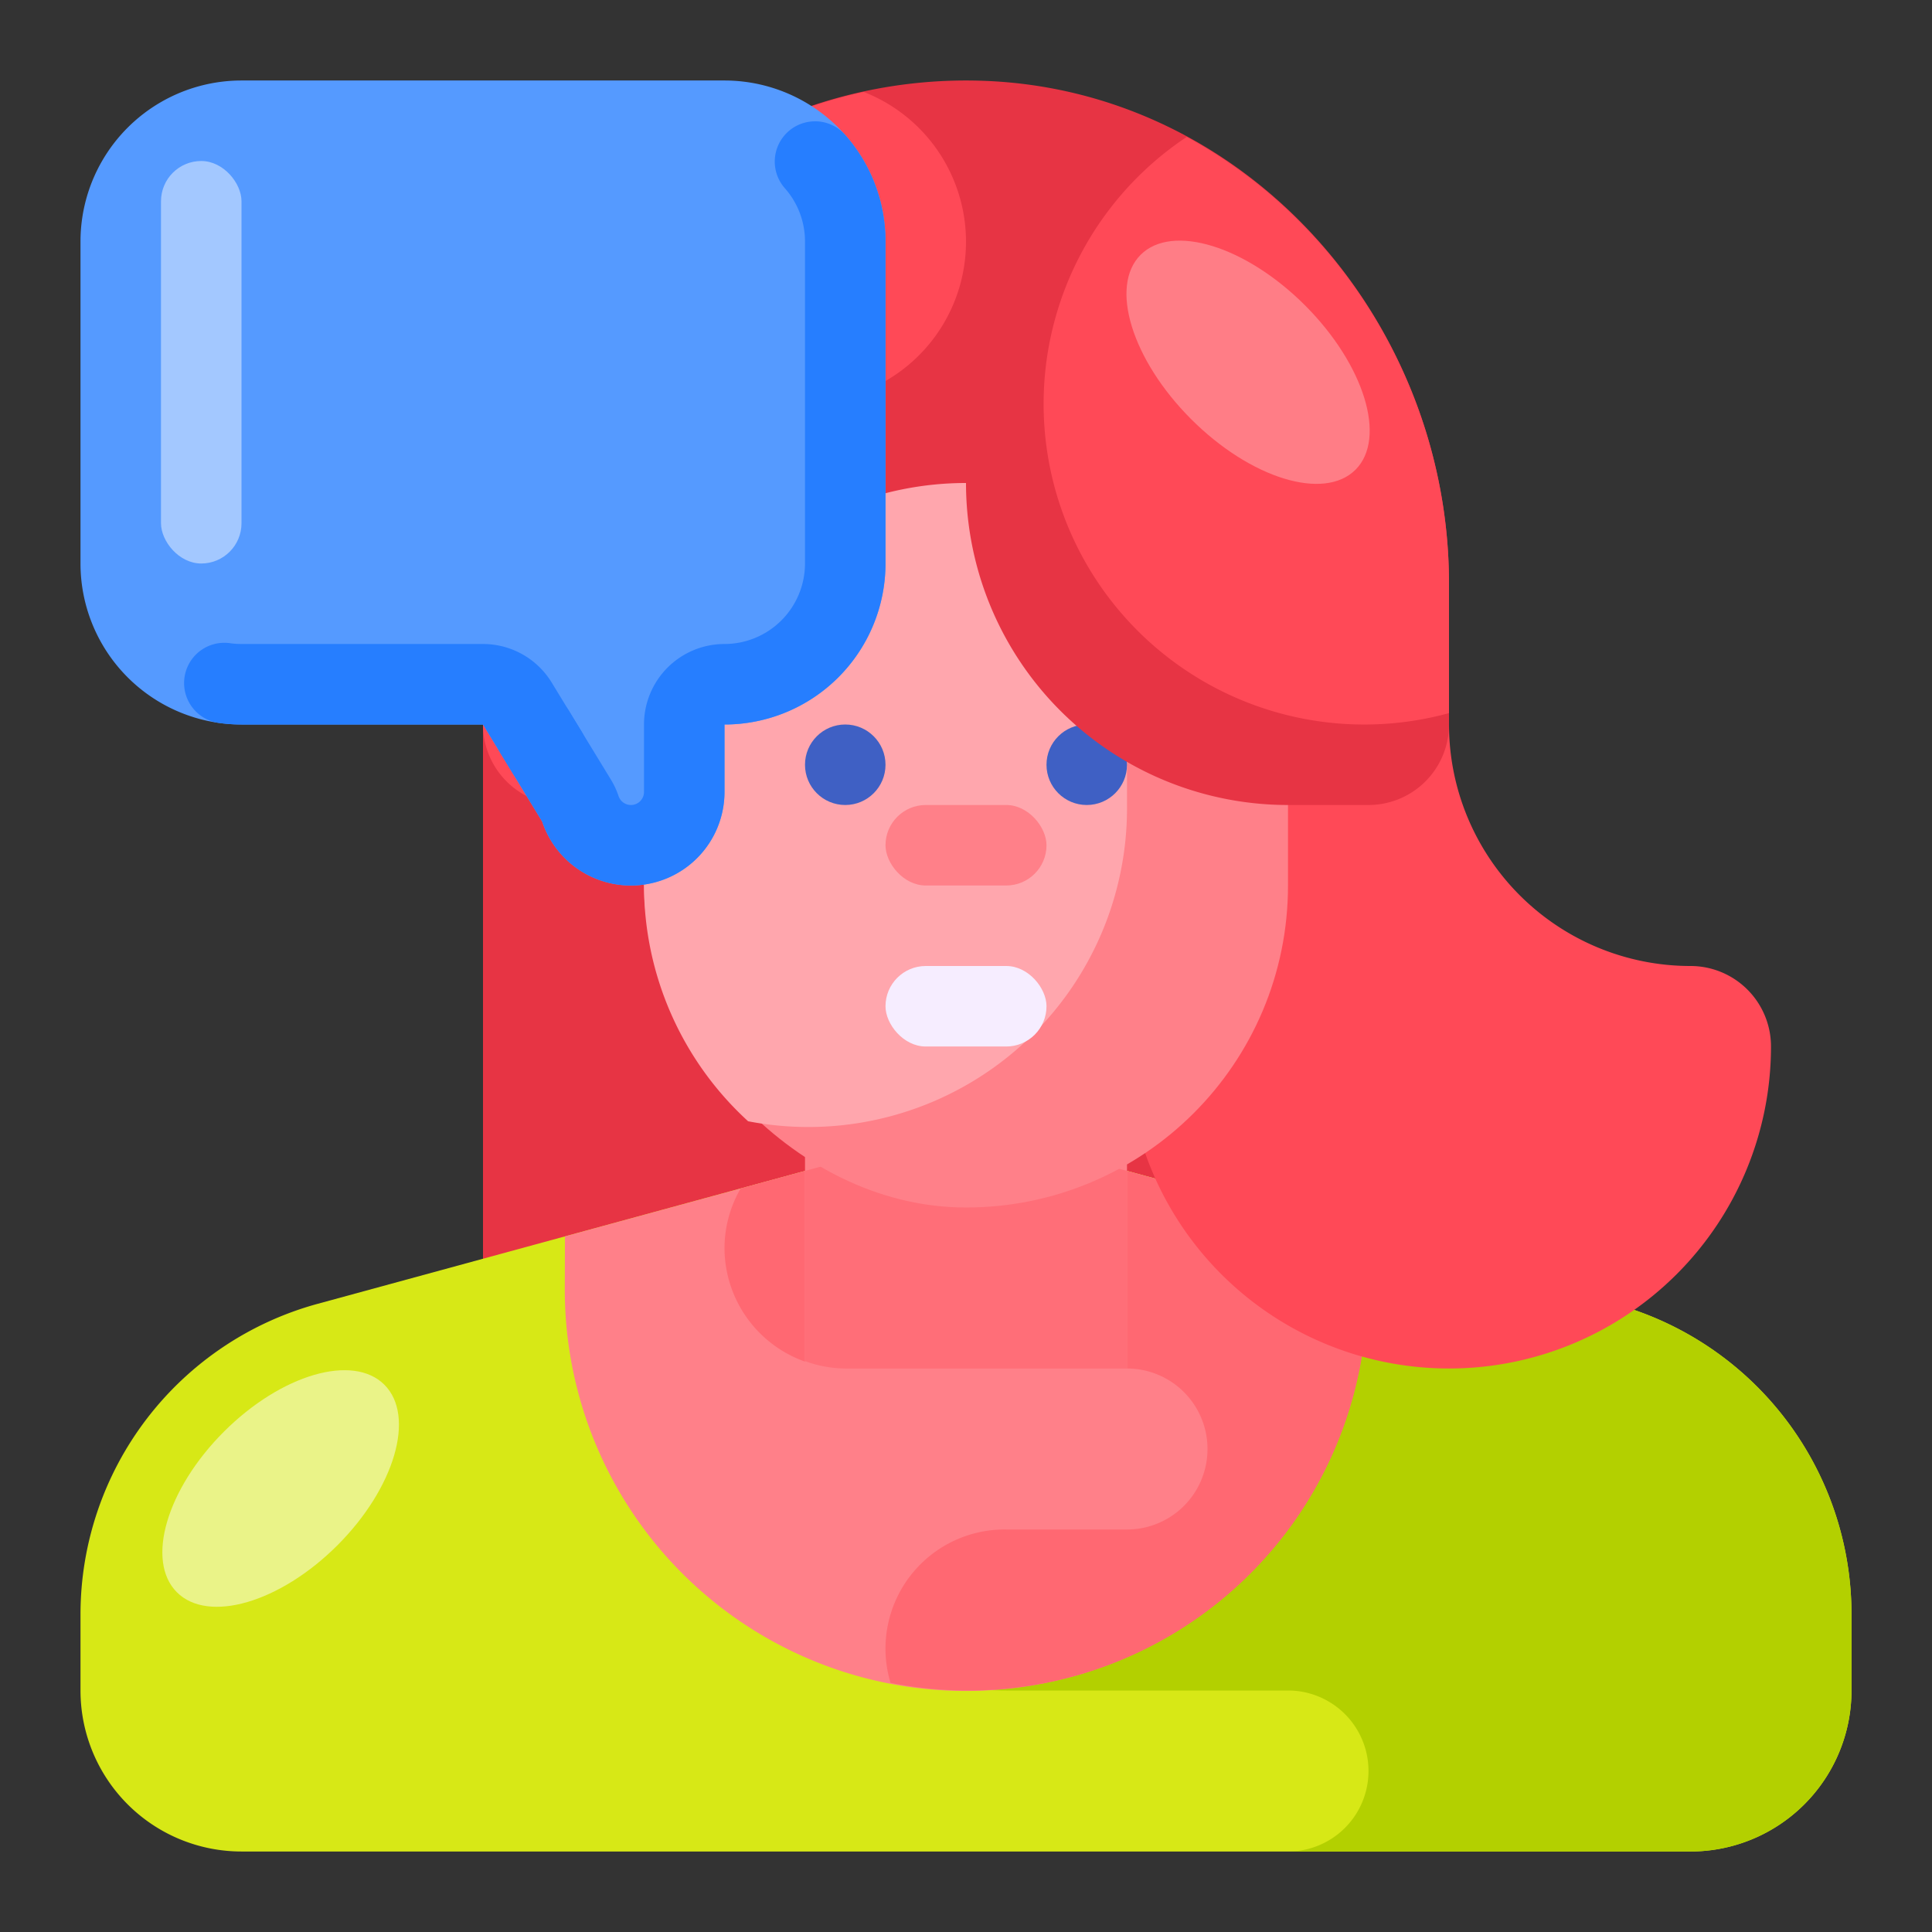
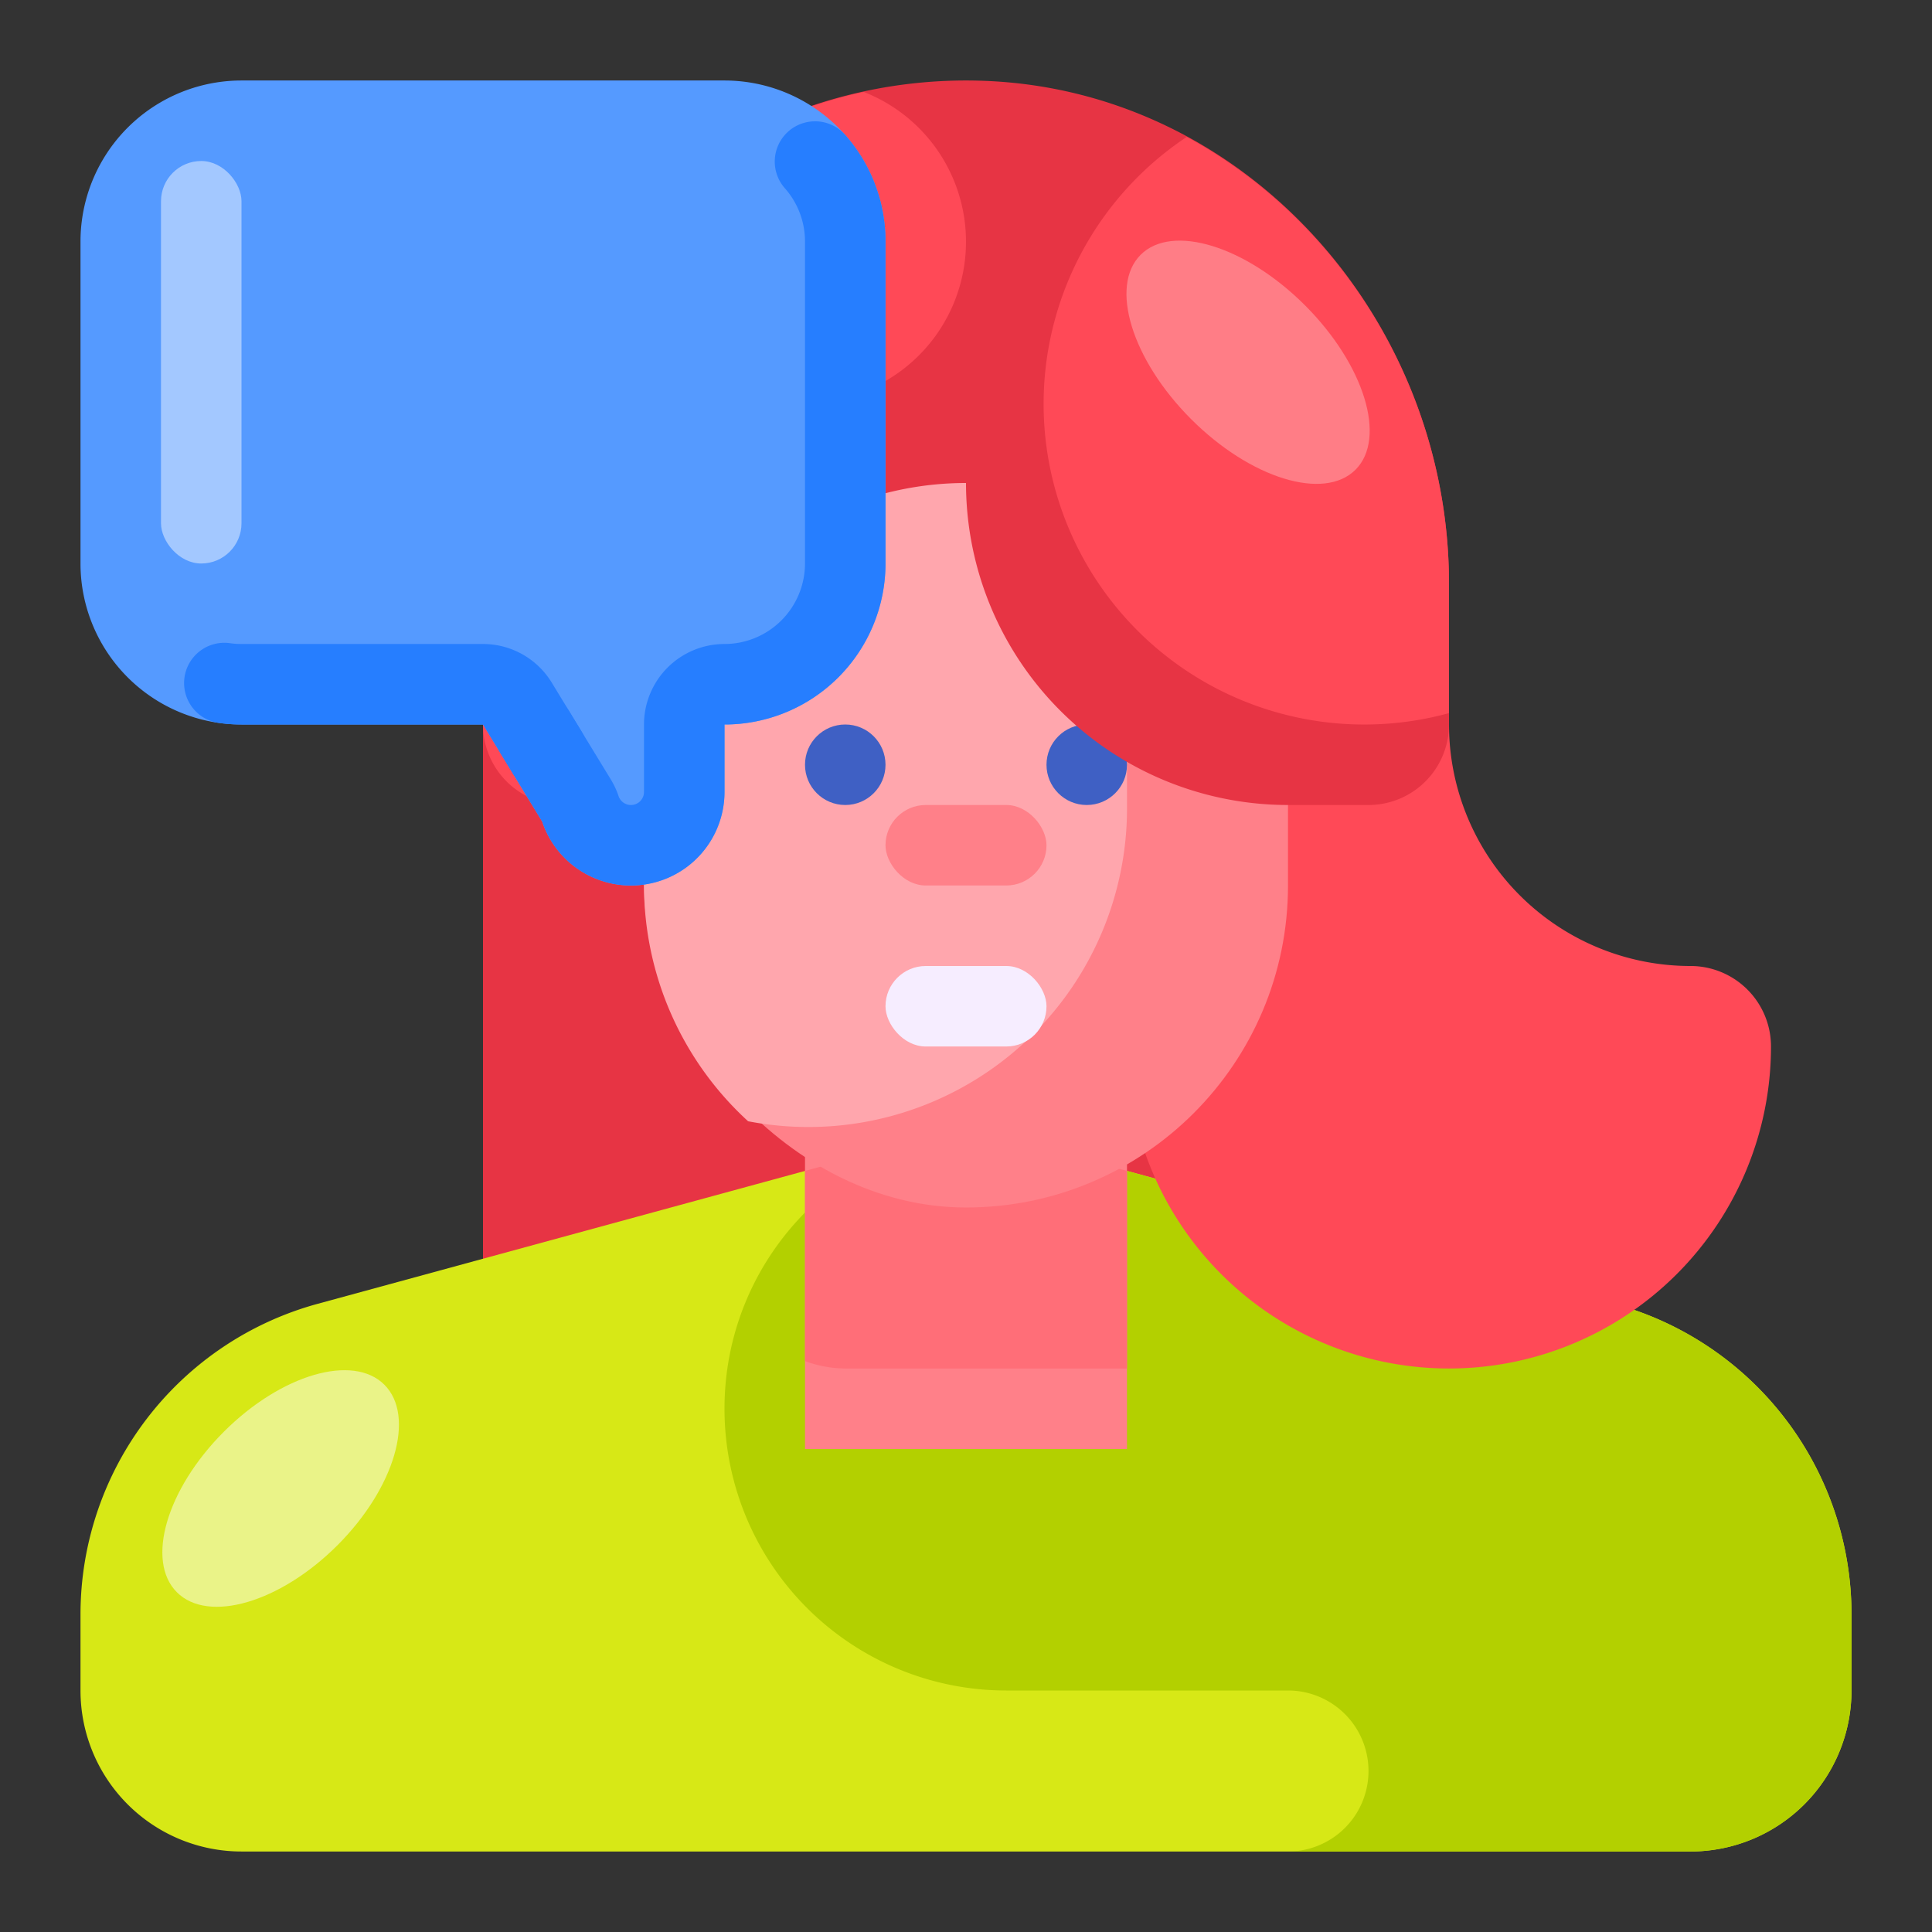
<svg xmlns="http://www.w3.org/2000/svg" viewBox="0 0 512 512">
  <rect x="0" y="0" width="512" height="512" fill="#333333" stroke="none" />
  <defs>
    <style>
      .cls-1 {
        fill: #e73444;
      }

      .cls-2 {
        fill: #d7e816;
      }

      .cls-3 {
        fill: #b3d000;
      }

      .cls-4 {
        fill: #ff8089;
      }

      .cls-5 {
        fill: #ff6872;
      }

      .cls-6 {
        fill: #ff6e78;
      }

      .cls-7 {
        fill: #ff4957;
      }

      .cls-8 {
        fill: #ffa6ad;
      }

      .cls-9 {
        fill: #3f60c4;
      }

      .cls-10 {
        fill: #f6edff;
      }

      .cls-11 {
        fill: #559aff;
      }

      .cls-12 {
        fill: #267eff;
      }

      .cls-13 {
        fill: #eaf388;
      }

      .cls-14 {
        fill: #ff7d86;
      }

      .cls-15 {
        fill: #a3c8ff;
      }
    </style>
  </defs>
  <title>E Commerce_512px</title>
  <g id="Customer_Services" data-name="Customer Services">
    <g>
      <g>
        <path class="cls-1" d="M277.333,341.333H128V192H341.333v85.333A64,64,0,0,1,277.333,341.333Z" />
        <path class="cls-2" d="M256,298.667,84.214,345.517a85.333,85.333,0,0,0-62.881,82.327V448A42.667,42.667,0,0,0,64,490.667H448A42.667,42.667,0,0,0,490.667,448V427.844A85.333,85.333,0,0,0,427.786,345.517Z" />
        <path class="cls-3" d="M427.786,345.517,258.879,299.452C221.355,303.397,192,334.764,192,373.333A74.667,74.667,0,0,0,266.667,448h74.667a21.333,21.333,0,1,1,0,42.667H448A42.667,42.667,0,0,0,490.667,448V427.844A85.333,85.333,0,0,0,427.786,345.517Z" />
-         <path class="cls-4" d="M149.676,341.333a106.325,106.325,0,1,0,212.648,0l-.044-13.681L256,298.667,149.72,327.652Z" />
-         <path class="cls-5" d="M192,330.667a32,32,0,0,0,32,32h74.667a21.333,21.333,0,1,1,0,42.667h-32a31.566,31.566,0,0,0-30.668,40.646A105.747,105.747,0,0,0,362.324,341.333l-.044-13.681L256,298.667l-59.717,16.286A31.657,31.657,0,0,0,192,330.667Z" />
        <rect class="cls-4" x="213.333" y="234.667" width="85.333" height="149.333" />
        <path class="cls-6" d="M213.333,310.303v50.405A31.701,31.701,0,0,0,224,362.667h74.667V310.303L256,298.667Z" />
-         <path class="cls-7" d="M384,362.667h0a85.333,85.333,0,0,0,85.333-85.333v-0A21.333,21.333,0,0,0,448,256h-0A64,64,0,0,1,384,192V192H298.667v85.333A85.333,85.333,0,0,0,384,362.667Z" />
+         <path class="cls-7" d="M384,362.667h0a85.333,85.333,0,0,0,85.333-85.333v-0A21.333,21.333,0,0,0,448,256h-0A64,64,0,0,1,384,192V192H298.667v85.333A85.333,85.333,0,0,0,384,362.667" />
        <rect class="cls-4" x="170.667" y="85.333" width="170.667" height="234.667" rx="85.333" ry="85.333" />
        <path class="cls-8" d="M170.667,170.667v64a84.826,84.826,0,0,0,27.589,62.48,84.444,84.444,0,0,0,100.411-83.814v-64a84.824,84.824,0,0,0-27.587-62.48,84.445,84.445,0,0,0-100.413,83.814Z" />
        <circle class="cls-9" cx="288" cy="202.667" r="10.667" />
        <circle class="cls-9" cx="224" cy="202.667" r="10.667" />
        <rect class="cls-10" x="234.667" y="256" width="42.667" height="21.333" rx="10.667" ry="10.667" />
        <rect class="cls-4" x="234.667" y="213.333" width="42.667" height="21.333" rx="10.667" ry="10.667" />
        <path class="cls-1" d="M259.937,21.393c70.056,2.102,124.063,63.221,124.063,133.308L384,192a21.333,21.333,0,0,1-21.333,21.333H341.333A85.333,85.333,0,0,1,256,128V128a85.333,85.333,0,0,0-85.333,85.333H128v-64A128.001,128.001,0,0,1,259.937,21.393Z" />
        <path class="cls-7" d="M170.667,192V149.333a42.667,42.667,0,0,1,42.667-42.667A42.614,42.614,0,0,0,228.901,24.363,127.933,127.933,0,0,0,128,149.333V192a21.333,21.333,0,0,0,42.667,0Z" />
      </g>
      <path class="cls-11" d="M192,21.333H64A42.666,42.666,0,0,0,21.333,64v85.333A42.667,42.667,0,0,0,64,192h64l15.682,25.712A24.795,24.795,0,0,0,192,209.871V192a42.667,42.667,0,0,0,42.667-42.667V64A42.666,42.666,0,0,0,192,21.333Z" />
      <path class="cls-12" d="M215.985,32.153a10.667,10.667,0,0,0-7.989,17.731A21.297,21.297,0,0,1,213.333,64v85.333A21.357,21.357,0,0,1,192,170.667,21.334,21.334,0,0,0,170.667,192v17.871a3.461,3.461,0,0,1-6.745,1.095,21.36,21.36,0,0,0-2.026-4.362L150.835,188.47a10.667,10.667,0,0,0-18.22,11.097l11.067,18.146h0A24.795,24.795,0,0,0,192,209.871V192h0a42.667,42.667,0,0,0,42.667-42.667V63.912l-0-.045v-.066l-0-.028V63.735l-0-.031-0-.035-0-.03-0-.037v-.029l-.001-.037-0-.029-0-.037-0-.031-.001-.037-0-.028-.001-.041-0-.026-.001-.05v-.016l-.001-.065-0-.024-.001-.043-.001-.025-.001-.041-.001-.026-.001-.042-.001-.026-.001-.039-.001-.03-.001-.037-.001-.03-.001-.037-.001-.029-.001-.038-.001-.029-.001-.036-.001-.03-.001-.04-.001-.026-.002-.047-.001-.019-.002-.066-.001-.012-.002-.054-.001-.024-.002-.042-.001-.026-.002-.041-.001-.026-.002-.04-.001-.026-.002-.04-.001-.027-.002-.04-.001-.025-.002-.041-.001-.027-.002-.039-.001-.027-.002-.035-.002-.032-.002-.038-.001-.026-.003-.056-.001-.009-.004-.065-.001-.023-.002-.041-.001-.027-.003-.041-.001-.024-.002-.041-.002-.028L234.585,61.34l-.002-.03-.002-.034-.002-.032-.002-.036-.002-.028-.002-.038-.002-.029-.003-.038-.002-.027-.003-.041-.002-.024-.004-.053-.001-.012-.005-.065-.002-.023-.003-.043-.002-.026-.003-.038-.002-.031-.003-.035-.002-.031-.003-.034-.003-.032-.003-.034-.002-.029-.003-.036-.003-.03-.003-.036-.002-.028-.003-.036-.002-.029-.003-.036-.002-.029-.004-.038-.002-.028-.006-.064-0-.003-.006-.062-.002-.02-.004-.046-.002-.023-.004-.041-.003-.029-.004-.036-.003-.031-.003-.032-.003-.032-.003-.033-.003-.033-.003-.029-.004-.036-.003-.028-.004-.036-.003-.029-.004-.035-.003-.03-.004-.035-.002-.021c-.005-.049-.01-.097-.016-.146l-.002-.022-.004-.038-.003-.027-.004-.036-.003-.028-.004-.036-.003-.029-.004-.033-.004-.031-.004-.035-.003-.028-.004-.036-.003-.028-.005-.037-.003-.026-.005-.037-.003-.028-.005-.036-.003-.022-.019-.149-.002-.017-.005-.039-.003-.025-.005-.037-.004-.027-.005-.037-.004-.025-.005-.038-.004-.028-.005-.036-.003-.025-.006-.039-.003-.025-.005-.039-.004-.024-.005-.039-.004-.026-.005-.038-.003-.021-.006-.042-.001-.01c-.008-.055-.016-.111-.024-.166l-.001-.009-.007-.045-.003-.019-.006-.043-.003-.02-.007-.042-.003-.021-.007-.043-.003-.02-.007-.041-.003-.022-.007-.041-.003-.021-.007-.041-.003-.021-.007-.044-.002-.013-.008-.048-.002-.011c-.009-.056-.018-.111-.027-.167l-.001-.006-.007-.045-.003-.019-.007-.041-.004-.022-.007-.041-.004-.022-.007-.04-.004-.022-.007-.04-.004-.023-.007-.038-.004-.024-.007-.039-.004-.023-.007-.04-.003-.017-.008-.047-0-.003c-.011-.06-.021-.118-.032-.178v-.001l-.009-.049-.002-.013-.008-.043-.004-.02-.007-.039-.005-.024-.007-.041-.004-.02-.008-.043-.003-.017-.009-.045-.003-.017-.008-.044-.004-.019-.009-.045-.002-.012-.01-.051-.001-.003c-.023-.118-.047-.235-.071-.353l-.001-.006-.011-.052-.002-.009-.01-.05-.002-.011-.01-.049-.003-.012-.01-.048-.003-.015-.01-.048-.001-.007c-.029-.136-.059-.274-.09-.409l-.001-.004-.012-.055-.001-.006-.012-.053-.002-.007-.012-.053-.002-.006-.012-.053-.002-.007c-.045-.196-.091-.392-.139-.587l-0-.001-.014-.058-0-.001-.014-.056-.001-.005c-.058-.235-.118-.468-.181-.702l-0-.001c-.062-.234-.126-.467-.193-.699v-0a42.497,42.497,0,0,0-6.002-12.642l-.002-.002q-.134-.193-.271-.384v-0l-.031-.043-.005-.007-.028-.039-.008-.011-.026-.036-.01-.014-.025-.034-.012-.016-.023-.033-.011-.016-.025-.035-.01-.014-.026-.036-.009-.012-.027-.038-.006-.009-.085-.117-.015-.02-.017-.023-.02-.027-.018-.024-.019-.025-.017-.023-.02-.027-.018-.024-.019-.026-.017-.023-.019-.026-.019-.025-.019-.025-.017-.023-.021-.028-.016-.022-.023-.031-.013-.017-.026-.035-.011-.015c-.038-.05-.076-.099-.114-.149l-.006-.008-.031-.04-.011-.014-.028-.037-.008-.011-.029-.038-.009-.012-.031-.039-.007-.01-.03-.039-.009-.012-.032-.041-.006-.008-.035-.045-.002-.003q-.813-1.041-1.688-2.03a10.641,10.641,0,0,0-7.972-3.575Z" />
      <ellipse class="cls-13" cx="74.374" cy="394.469" rx="38.886" ry="21.28" transform="translate(-257.148 168.127) rotate(-45)" />
      <path class="cls-7" d="M314.495,36.286A84.965,84.965,0,0,0,384,188.983V154.701C384,104.397,356.1,58.846,314.495,36.286Z" />
      <ellipse class="cls-14" cx="330.754" cy="96" rx="21.333" ry="40.27" transform="translate(28.993 261.996) rotate(-45)" />
      <rect class="cls-15" x="42.667" y="42.667" width="21.333" height="106.667" rx="10.667" ry="10.667" />
      <path class="cls-12" d="M59.445,170.347a10.667,10.667,0,0,0-1.489,21.228l.01.001.077.011.035.005.043.006.042.006.032.004.089.012.023.003.057.007.012.001c.062.008.127.017.189.025l.005.001q1.664.211,3.368.293l.012 0c.062.003.125.006.188.008l.016.001.058.002.017.001.107.004.02.001.052.002.029.001.051.002.027.001.086.003.038.001.045.001.04.001.062.002.053.001.039.001.047.001.036.001.075.002.032.001.055.001.035.001.056.001.029 0.0.079.001.029 0.0.059.001.028 0.0.083.001h.012l.073.001.029 0.0.066 0.0.019 0.0.085 0.0.021 0.0.067 0h.024L64,192h64v0l0.0.001,7.97,13.068a10.667,10.667,0,0,0,18.197-11.135l-7.955-13.042A21.333,21.333,0,0,0,128,170.667H64a21.706,21.706,0,0,1-3.046-.213,10.721,10.721,0,0,0-1.509-.107Z" />
    </g>
  </g>
</svg>